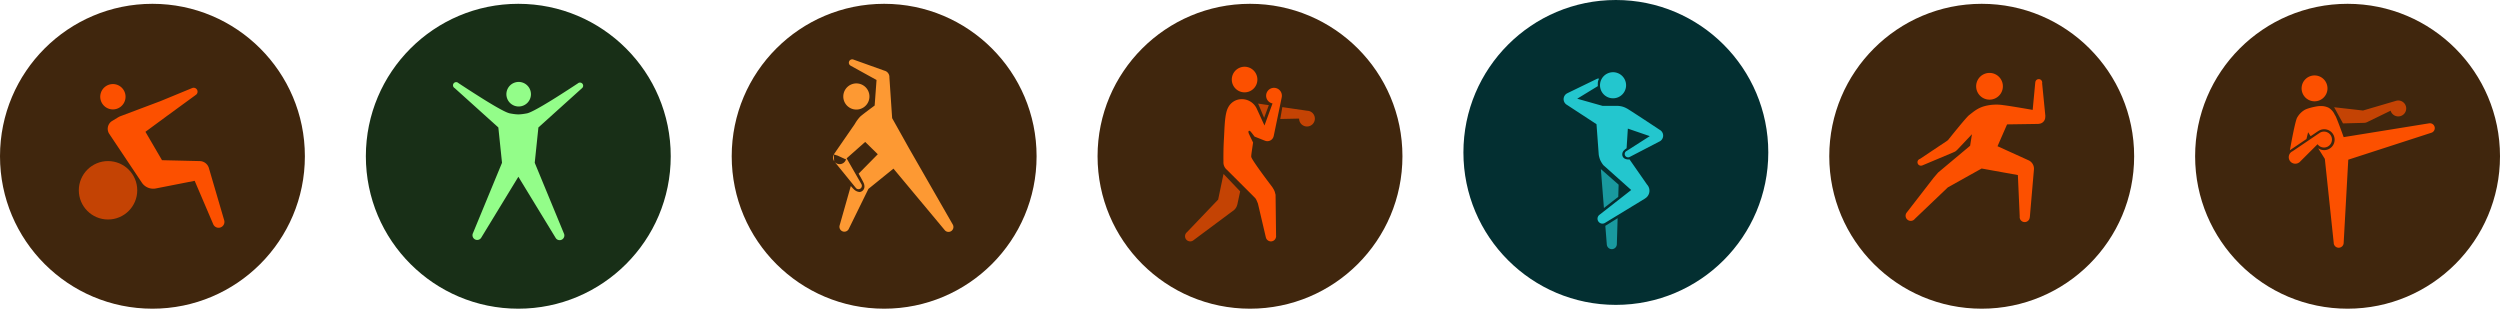
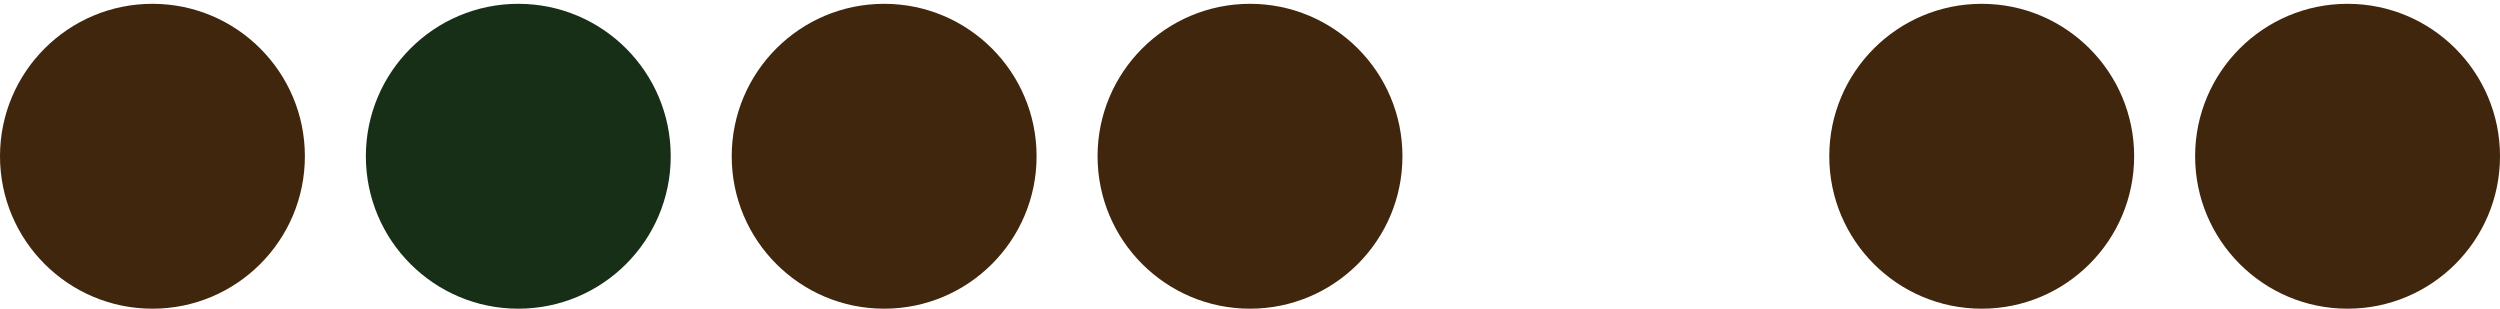
<svg xmlns="http://www.w3.org/2000/svg" id="组_81083" data-name="组 81083" width="1445.691" height="178.507" viewBox="0 0 1445.691 178.507">
  <defs>
    <clipPath id="clip-path">
-       <rect id="矩形" width="110.19" height="110.19" fill="none" />
-     </clipPath>
+       </clipPath>
  </defs>
  <g id="组_81052" data-name="组 81052" transform="translate(423.129 2.204)">
    <circle id="椭圆_5966" data-name="椭圆 5966" cx="88.152" cy="88.152" r="88.152" fill="#40260d" />
    <g id="健身操备份" transform="translate(33.057 30.853)">
      <rect id="fitness_健身操备份_background" data-name="fitness/健身操备份 background" width="110.19" height="110.19" fill="none" />
      <g id="编组_2" data-name="编组 2">
        <rect id="矩形-8" data-name="矩形" width="110.19" height="110.19" fill="none" />
        <g id="编组_2-2" data-name="编组 2" clip-path="url(#clip-path)">
          <g id="编组" transform="translate(25.557 1.262)">
            <g id="编组_3" data-name="编组 3" transform="translate(0 0)">
              <path id="形状结合" d="M65,99.178a2.844,2.844,0,0,1-.263-.235l-.007.005h0l-.1-.12q-.057-.064-.11-.132l-29.6-35.5L20.434,74.931,9.129,97.954A2.841,2.841,0,0,1,3.8,96.014l.011-.038L10.257,73.26c.9,1.015,1.474,1.634,1.718,1.841l.088.075a5.267,5.267,0,0,0,3.146,1.531,2.707,2.707,0,0,0,1.484-.453c.808-.524,2.032-1.793,1.145-4.413-.262-.773-1.806-3.547-3.054-5.739L25.86,54.873l-7.28-7.124-10.736,9.5h0L16.421,72.22a1.952,1.952,0,0,1-2.1,2.827,1.93,1.93,0,0,1-1.044-.574l-.006,0L.64,58.94l0-.034a3.81,3.81,0,0,0,5.187,1.117A3.783,3.783,0,0,0,7.549,57.5l-.327.282L2.669,55.677.444,55q.076-.143.164-.279L.6,54.717l11.98-17.341a21.89,21.89,0,0,1,3.093-4.24c1.468-1.362,8.3-6.368,8.373-6.418l1.09-14.779L10.188,3.682l0-.007A1.949,1.949,0,0,1,11.826.142l17.9,6.411a3.809,3.809,0,0,1,2.853,3.966L34.16,34l7.411,13.234L43.843,51.3,69.236,95.546l0,0A2.844,2.844,0,0,1,65,99.178ZM.637,58.9c-.021-.031-.04-.062-.06-.093a3.829,3.829,0,0,1-.15-3.775L.638,58.9v0Zm5.278-37.42a7.56,7.56,0,1,1,7.56,7.559A7.56,7.56,0,0,1,5.914,21.484Z" fill="#fd9933" />
            </g>
          </g>
        </g>
      </g>
    </g>
  </g>
  <g id="组_81053" data-name="组 81053" transform="translate(211.565 2.204)">
    <circle id="椭圆_5965" data-name="椭圆 5965" cx="88.152" cy="88.152" r="88.152" fill="#182f17" />
    <g id="_12体能训练备份" data-name="12体能训练备份" transform="translate(33.057 33.057)">
      <rect id="fitness_12体能训练备份_background" data-name="fitness/12体能训练备份 background" width="110.19" height="110.19" fill="none" />
      <g id="编组_2-3" data-name="编组 2">
        <rect id="矩形-9" data-name="矩形" width="110.19" height="110.19" fill="none" />
        <g id="编组_2-4" data-name="编组 2" clip-path="url(#clip-path)">
          <g id="编组-2" data-name="编组" transform="translate(17.318 12.121)">
            <path id="形状结合-2" data-name="形状结合" d="M63.382,90.918a2.72,2.72,0,0,0,.737-3.383L47.285,46.758l2.122-20.432L74.61,3.614A1.829,1.829,0,1,0,72.251.819l-3.3,2.161-2.41,1.566L63.8,6.312,61.638,7.692l-2.051,1.3-2.314,1.441-1.453.893L54.1,12.362l-1.6.955-1.2.7-1.4.8-1.04.581-.734.4-.693.369-.861.446-.4.2-.572.278-.532.248-.332.149-.314.135-.3.121-.279.107-.26.094-.242.08-.225.067-.207.054-.189.04-.878.156-.8.129a25.112,25.112,0,0,1-3,.3l-.216,0-.216,0a25.083,25.083,0,0,1-3-.3l-.8-.129-.879-.156-.188-.04-.207-.054-.225-.067-.243-.08-.26-.094-.279-.107-.3-.121L30.92,17.5l-.332-.149-.531-.248-.573-.278-.4-.2-.862-.446-.693-.369-.733-.4-1.04-.581-1.4-.8-1.2-.7-1.6-.955-1.716-1.04-1.453-.893L16.063,8.987l-2.051-1.3L11.848,6.312,9.1,4.546,6.695,2.979,3.133.645l0,0A1.827,1.827,0,1,0,.956,3.538L26.241,26.327l2.122,20.432-16.79,40.67a2.731,2.731,0,0,0,4.846,2.518l21.4-35.119L59.3,90.061h0a2.719,2.719,0,0,0,4.08.858ZM43.189,11.94A7.1,7.1,0,1,0,38,14.2,7.1,7.1,0,0,0,43.189,11.94Z" transform="translate(0 0)" fill="#93fd89" />
          </g>
        </g>
      </g>
    </g>
  </g>
  <g id="组_81051" data-name="组 81051" transform="translate(634.694 2.204)">
    <circle id="椭圆_5967" data-name="椭圆 5967" cx="88.152" cy="88.152" r="88.152" fill="#40260d" />
    <g id="_14拳击备份" data-name="14拳击备份" transform="translate(33.057 33.057)">
      <rect id="fitness_14拳击备份_background" data-name="fitness/14拳击备份 background" width="110.19" height="110.19" fill="none" />
      <g id="编组_2-5" data-name="编组 2">
        <rect id="矩形-10" data-name="矩形" width="110.19" height="110.19" fill="none" />
        <g id="编组_2-6" data-name="编组 2" clip-path="url(#clip-path)">
          <g id="编组-3" data-name="编组" transform="translate(17.53 3.339)">
            <path id="形状结合-3" data-name="形状结合" d="M0,36a2.983,2.983,0,0,1,1.1-2.319L19.153,14.8,21.891,1.69c.226-1.046.374-1.7.389-1.69l9.592,10.065L30.22,17.779l-.074.125a5.71,5.71,0,0,1-1.44,2.592l-.221.217-.05.085-.19.137c-.069.058-.121.126-.194.179l-.113.076-.232.135-22.839,17A2.988,2.988,0,0,1,0,36Z" transform="translate(0 62.001)" fill="#fc5000" opacity="0.7" />
            <path id="形状结合-4" data-name="形状结合" d="M24.51,98.427h-.03L19.968,79.157l-.412-1.022a13.255,13.255,0,0,0-.646-1.412c-.124-.185-.244-.378-.356-.583l-.157-.17L17.15,74.7c-.415-.418-.907-.912-1.455-1.462L2.049,59.615a5.539,5.539,0,0,1-2.043-4.3q0-.178.011-.354L0,53.394c-.009-2.3.013-6.5.241-10.7l.1-1.779.217-4.408c.256-5.023.648-10.04,2.094-12.778a8.78,8.78,0,0,1,7.725-4.983,9.5,9.5,0,0,1,8.79,5.276l.121.251,4.457,9.707L28.4,21.218q-.2-.039-.4-.1a4.553,4.553,0,1,1,5.7-3.384h.008L29.081,40.073l-.008,0a3.728,3.728,0,0,1-5.362,2.552l-.03.014L18,40.378s-2.015-2.7-2.383-3.011-.617-.448-.933-.255-.243.89,0,1.5,2.469,5.194,2.469,5.194c-.548,4.1-1.2,7.525-1.042,8.344.369,1.985,11.758,16.909,11.758,16.909a12.015,12.015,0,0,1,1.022,1.559,6.813,6.813,0,0,1,.5.941l.148.344c.02.046.037.092.056.14.045.113.1.216.137.335a1.942,1.942,0,0,1,.075.346c.039.142.083.282.109.429.06.208.121.417.174.626l.072.317.284,23.69q.008.107.008.215,0,.072,0,.143l0,.284h-.03a2.988,2.988,0,0,1-5.915,0ZM4.844,7.4a7.4,7.4,0,1,1,7.4,7.4A7.4,7.4,0,0,1,4.844,7.4Z" transform="translate(22.192)" fill="#fc5000" />
            <path id="形状结合-5" data-name="形状结合" d="M23.738,8.692c0-.011,0-.021,0-.032L12.845,8.9,14.028,2.04l14.455,2.1a4.553,4.553,0,1,1-4.745,4.55ZM1.3,2.981C.921,2.1.569,1.281.3.66L0,0,6.216.9,3.5,8.24Z" transform="translate(42.231 21.307)" fill="#fc5000" opacity="0.7" />
          </g>
        </g>
      </g>
    </g>
  </g>
  <g id="组_81049" data-name="组 81049" transform="translate(1057.823 2.204)">
    <circle id="椭圆_5969" data-name="椭圆 5969" cx="88.152" cy="88.152" r="88.152" fill="#40260d" />
    <g id="_16空手道备份" data-name="16空手道备份" transform="translate(33.057 33.057)">
      <rect id="fitness_16空手道备份_background" data-name="fitness/16空手道备份 background" width="110.19" height="110.19" fill="none" />
      <g id="编组_2-7" data-name="编组 2">
        <rect id="矩形-11" data-name="矩形" width="110.19" height="110.19" fill="none" />
        <g id="编组_2-8" data-name="编组 2" clip-path="url(#clip-path)">
          <g id="编组-4" data-name="编组" transform="translate(11.096 6.906)">
            <path id="形状结合-6" data-name="形状结合" d="M70.653,85.64a2.9,2.9,0,0,0,1.1-2.038h.058l2.364-27.428A5.358,5.358,0,0,0,70.93,50.46h0L53.145,42.385,58.66,29.762l18.233-.271.055-.061a3.894,3.894,0,0,0,3.787-4.236l.093-.1L78.938,6A1.992,1.992,0,1,0,75,5.551h-.035L73.473,21.385s-12.5-2.211-16.863-2.736a26.684,26.684,0,0,0-11.309.658c-3.833,1.174-5.8,2.947-8.575,5.091-1.79,1.385-11.179,13.152-12.218,14.456a3.884,3.884,0,0,0-.5.387L8.27,49.746a1.99,1.99,0,1,0,1.378,3.726l.01.022,17.928-7.535.2-.124a3.875,3.875,0,0,0,1.695-1.059l.175-.109,8.7-9.217L37.3,42.114,18.766,57.632l-2.568,3L.826,80.5l.011.011A2.972,2.972,0,1,0,5.318,84.4l19.1-18.21L43.957,55.282,64.914,59.06,65.974,83h0a2.9,2.9,0,0,0,4.678,2.635ZM54.167,13a7.728,7.728,0,1,0-5.653,2.457A7.728,7.728,0,0,0,54.167,13Z" transform="translate(0 0)" fill="#fc5000" />
          </g>
        </g>
      </g>
    </g>
  </g>
  <g id="组_81054" data-name="组 81054" transform="translate(0 2.204)">
    <circle id="椭圆_5964" data-name="椭圆 5964" cx="88.152" cy="88.152" r="88.152" fill="#40260d" />
    <g id="_18核心训练备份" data-name="18核心训练备份" transform="translate(33.057 33.057)">
      <rect id="fitness_18核心训练备份_background" data-name="fitness/18核心训练备份 background" width="110.19" height="110.19" fill="none" />
      <g id="编组_2-9" data-name="编组 2">
        <rect id="矩形-12" data-name="矩形" width="110.19" height="110.19" fill="none" />
        <g id="编组_2-10" data-name="编组 2" clip-path="url(#clip-path)">
          <g id="编组-5" data-name="编组" transform="translate(12.522 13.356)">
            <path id="形状" d="M68.422,83.094a3.343,3.343,0,0,1-1.982-.647,3.384,3.384,0,0,1-1.108-1.381L54.594,55.944,32,60.381a8.034,8.034,0,0,1-1.384.12,7.9,7.9,0,0,1-6.579-3.514L5.211,28.809a5.308,5.308,0,0,1,1.464-7.363l.1-.065,3.486-2.112a9.384,9.384,0,0,1,1.583-.766L34.794,9.868,53.186,2.286a2.279,2.279,0,0,1,.829-.155A2.263,2.263,0,0,1,55.83,5.721a2.274,2.274,0,0,1-.421.432L39.091,18.059,26.122,27.6,35.7,44.017l21.805.514a7.955,7.955,0,0,1,.8.071,5.632,5.632,0,0,1,4.5,3.935L71.7,78.888a3.382,3.382,0,0,1-3.274,4.206ZM7.3,14.653a7.217,7.217,0,0,1-3.342-.815A7.328,7.328,0,0,1,7.317,0,7.218,7.218,0,0,1,10.66.816,7.328,7.328,0,0,1,7.3,14.653Z" transform="translate(12.401 0)" fill="#fc5000" />
            <circle id="椭圆形" cx="16.892" cy="16.892" r="16.892" transform="translate(0 44.531)" fill="#fc5000" opacity="0.7" />
          </g>
        </g>
      </g>
    </g>
  </g>
  <g id="组_81048" data-name="组 81048" transform="translate(1269.387 2.204)">
    <circle id="椭圆_5970" data-name="椭圆 5970" cx="88.152" cy="88.152" r="88.152" fill="#40260d" />
    <g id="_19搏击操备份" data-name="19搏击操备份" transform="translate(33.057 33.057)">
      <rect id="fitness_19搏击操备份_background" data-name="fitness/19搏击操备份 background" width="110.19" height="110.19" fill="none" />
      <g id="编组_2-11" data-name="编组 2">
        <rect id="矩形-13" data-name="矩形" width="110.19" height="110.19" fill="none" />
        <g id="编组_2-12" data-name="编组 2" clip-path="url(#clip-path)">
          <g id="编组_4" data-name="编组 4" transform="translate(21.085 8.364)">
            <g id="编组-6" data-name="编组" transform="translate(0)">
              <path id="形状结合-7" data-name="形状结合" d="M31.76,96.808h0l2.662-48.089L82.344,33.185a2.814,2.814,0,0,0-1.161-5.5h0L31.76,35.672l-.022-.064c-.665-1.845-4.023-11.109-4.764-12.283-.151-.239-.307-.511-.472-.8a8.908,8.908,0,0,0-3.421-3.835,10.185,10.185,0,0,0-4.594-.993,12.981,12.981,0,0,0-1.983.151c-2.083.331-5.771,1.174-7.395,2.14a11.844,11.844,0,0,0-4.44,4.766c-1.178,3.095-3.011,12.914-4,18.49l9.569-6.469.965-3.939,1.446,2.308,4.329-2.927.007.008.131-.083a6.042,6.042,0,1,1-.1,9.95l-.006.006,3.864,6.165,5.132,48.545h0a2.877,2.877,0,0,0,5.753,0ZM6.053,50.274l.031.044L16.659,39.772a4.6,4.6,0,1,0,1.093-6.462l-.1.067-.007-.007L2.191,43.853a3.769,3.769,0,1,0,3.863,6.421ZM22.4,7.481a7.481,7.481,0,1,0-7.481,7.48A7.481,7.481,0,0,0,22.4,7.481Z" fill="#fc5000" />
              <path id="形状结合-8" data-name="形状结合" d="M16.976,12.937a7.209,7.209,0,0,0,1.294-.129,6.289,6.289,0,0,0,1.11-.456l13.283-6.46A4.6,4.6,0,1,0,36.048.119q-.114.026-.226.058h0L16.7,5.792,0,3.895l5.123,9.351Z" transform="translate(26.247 14.491)" fill="#fc5000" opacity="0.7" />
            </g>
          </g>
        </g>
      </g>
    </g>
  </g>
  <g id="组_81050" data-name="组 81050" transform="translate(846.258)">
-     <circle id="椭圆_5986" data-name="椭圆 5986" cx="88.152" cy="88.152" r="88.152" fill="#032f31" />
    <g id="_25拉丁舞备份" data-name="25拉丁舞备份" transform="translate(33.057 35.261)">
      <rect id="dance_25拉丁舞备份_background" data-name="dance/25拉丁舞备份 background" width="110.19" height="110.19" fill="none" />
      <g id="编组_2-13" data-name="编组 2">
        <rect id="矩形-14" data-name="矩形" width="110.19" height="110.19" fill="none" />
        <g id="编组_2-14" data-name="编组 2" clip-path="url(#clip-path)">
          <g id="编组-7" data-name="编组" transform="translate(24.888 6.498)">
            <path id="形状结合-9" data-name="形状结合" d="M23.872,87.172l0,0h0L46.945,73.13l.007-.037a5.222,5.222,0,0,0,1.291-8.119L38.121,50.434a4.914,4.914,0,0,1-.565.029A5.008,5.008,0,0,1,35.61,50.1a2.7,2.7,0,0,1-1.6-1.807,3.164,3.164,0,0,1,.935-3.117A6.554,6.554,0,0,1,36.421,44l.721-11.391,12.689,4.359L36.426,45.538A1.944,1.944,0,0,0,37.975,49.1l.009.018L55.24,40.159a3.8,3.8,0,0,0,.268-6.874v-.011L55.4,33.2C52.486,31.276,37.884,21.632,36.646,21l-.153-.079A11.39,11.39,0,0,0,30.42,19.48H22.576L7.858,15.324,19.783,8.035a15.666,15.666,0,0,1,.034-2.321,4.814,4.814,0,0,1,.715-1.974c-.04-.011-.081-.02-.121-.028a1.987,1.987,0,0,0-.382-.038,1.92,1.92,0,0,0-.713.137h0l0,0-.055.028c-.051.022-.1.045-.145.07L2.105,12.165v.013a3.8,3.8,0,0,0-.131,6.734L19.017,30.056l1.291,17.609a15.035,15.035,0,0,0,.9,3.226,15.138,15.138,0,0,0,1.777,2.854l16.1,14.368L20.6,82.561l0,0a2.837,2.837,0,0,0,3.272,4.607ZM34.1,12.685a7.54,7.54,0,1,0-5.517,2.4A7.54,7.54,0,0,0,34.1,12.685Z" transform="translate(0 0)" fill="#23c6ce" />
            <path id="形状结合-10" data-name="形状结合" d="M9.235,43.584H9.24L9.7,28.4,2.588,32.83,3.44,43.62h.008a2.9,2.9,0,0,0,5.787-.037ZM1.777,22.513l8.291-6.463.211-7.016L0,0,1.775,22.513v0Z" transform="translate(21.534 56.011)" fill="#23c6ce" opacity="0.7" />
          </g>
        </g>
      </g>
    </g>
  </g>
</svg>